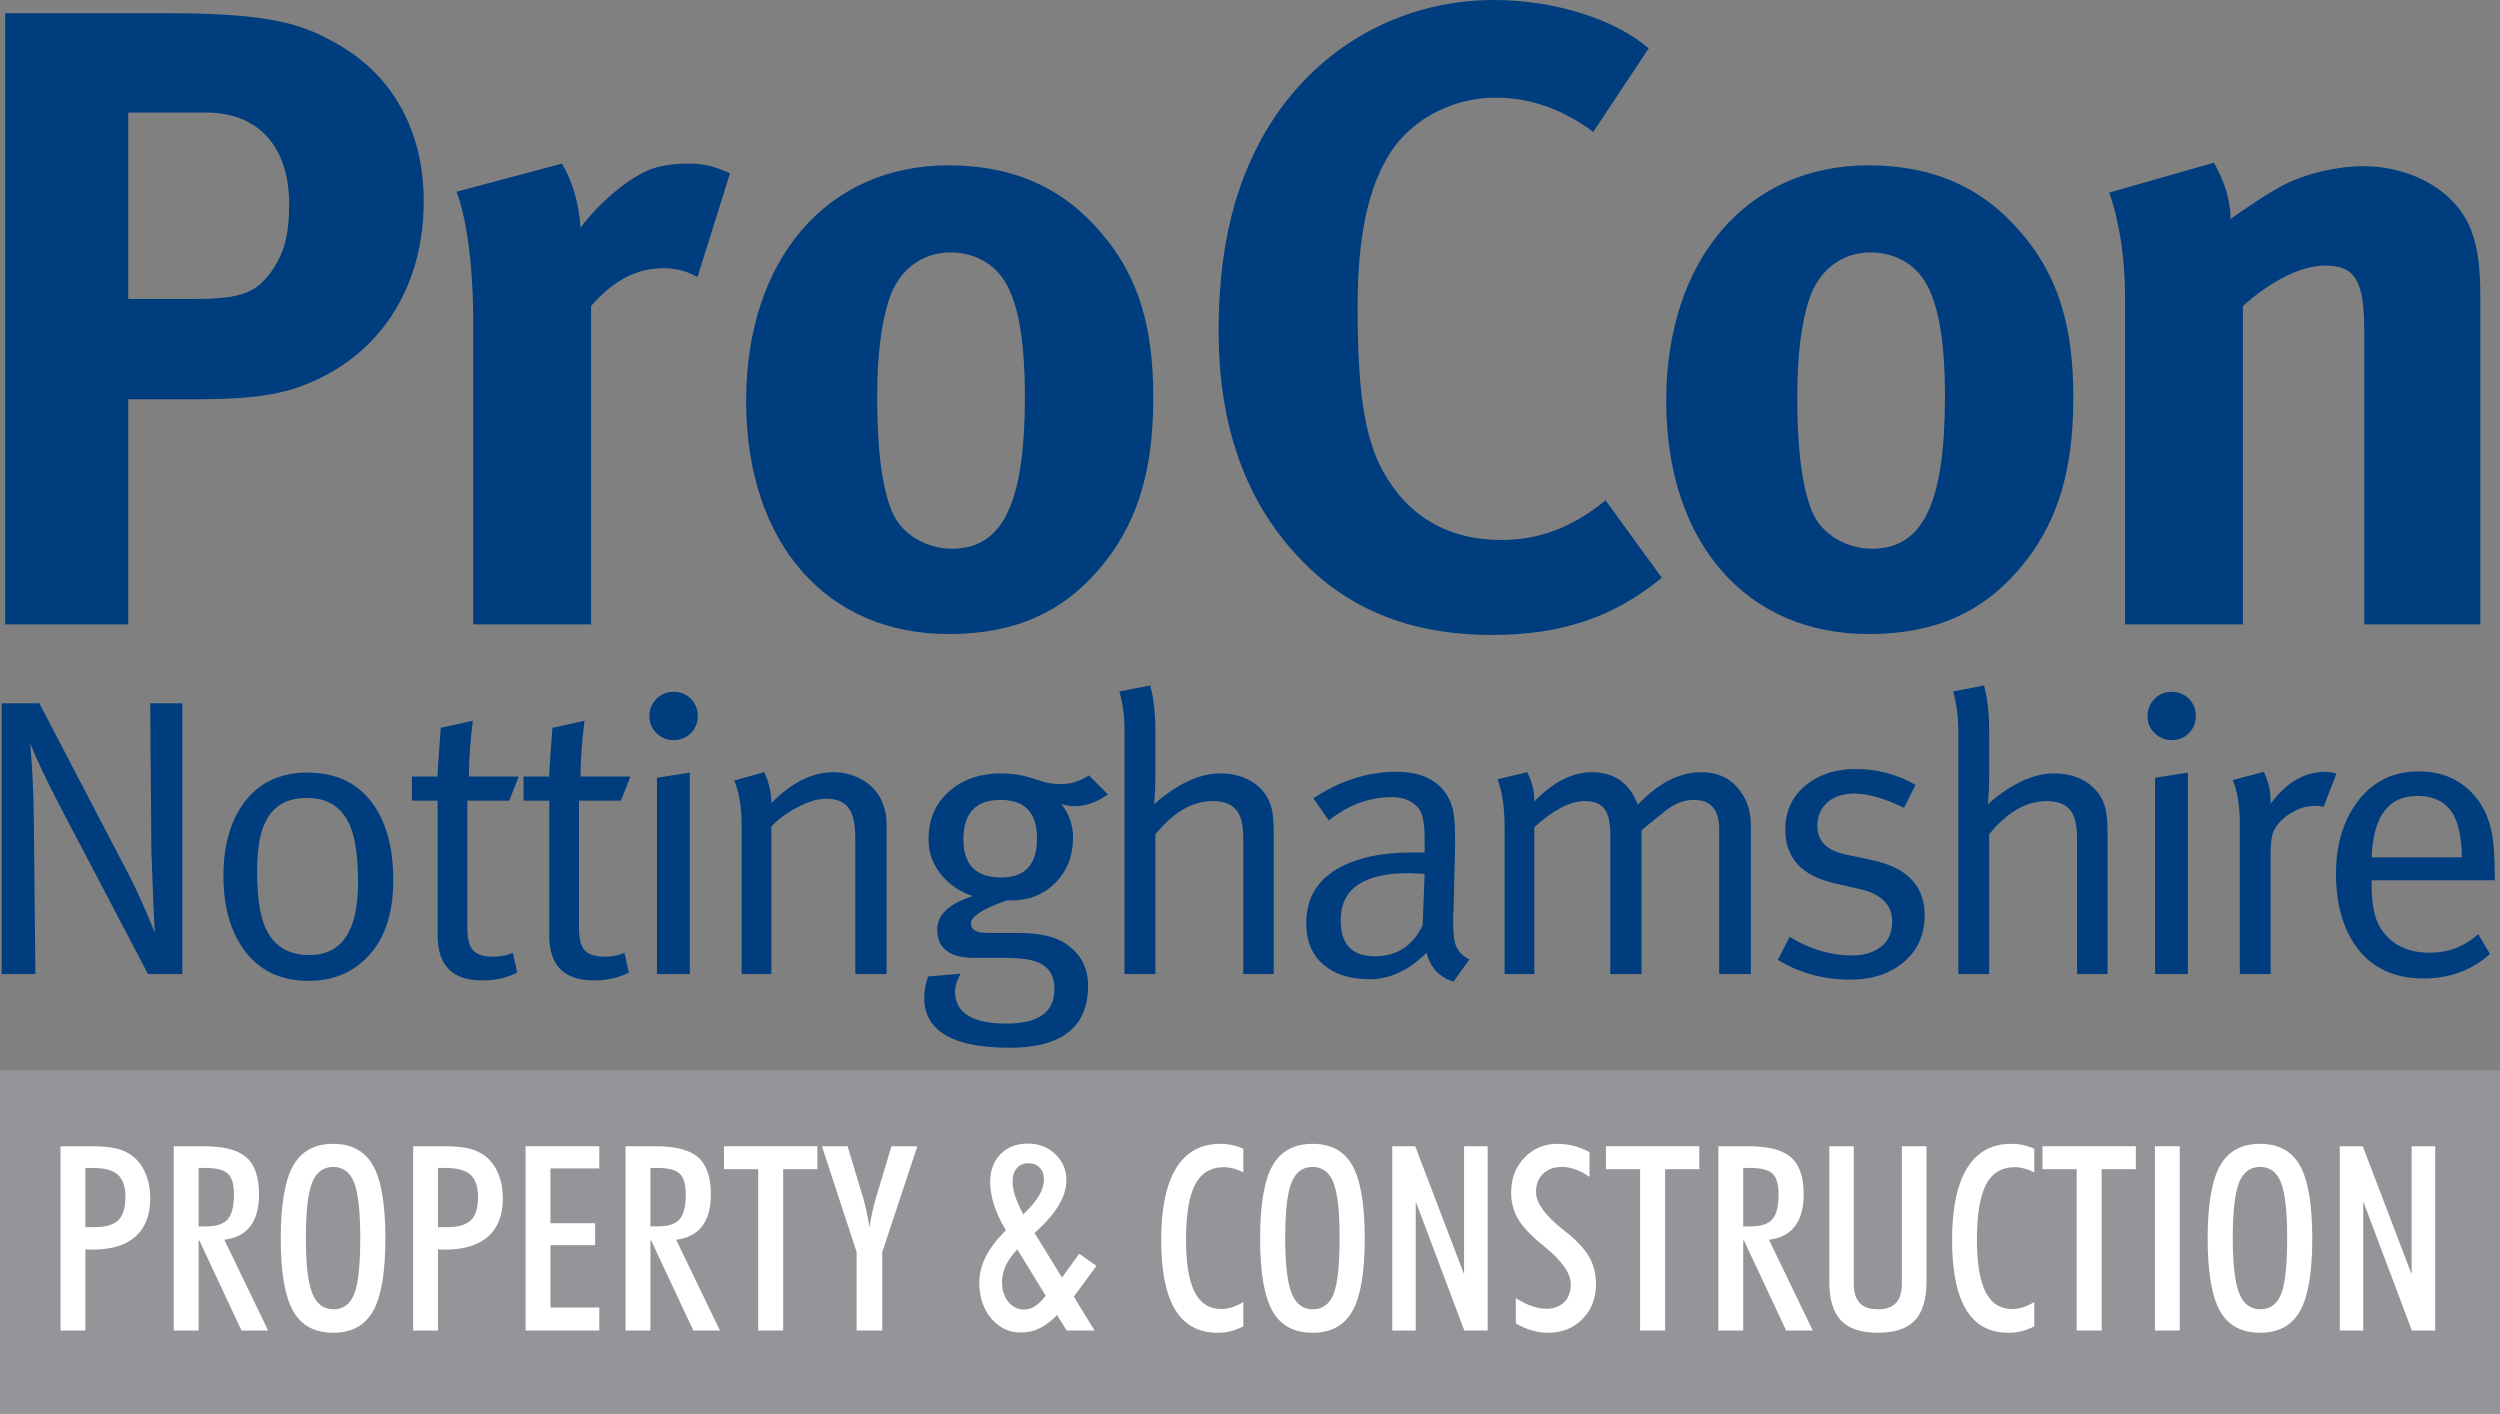
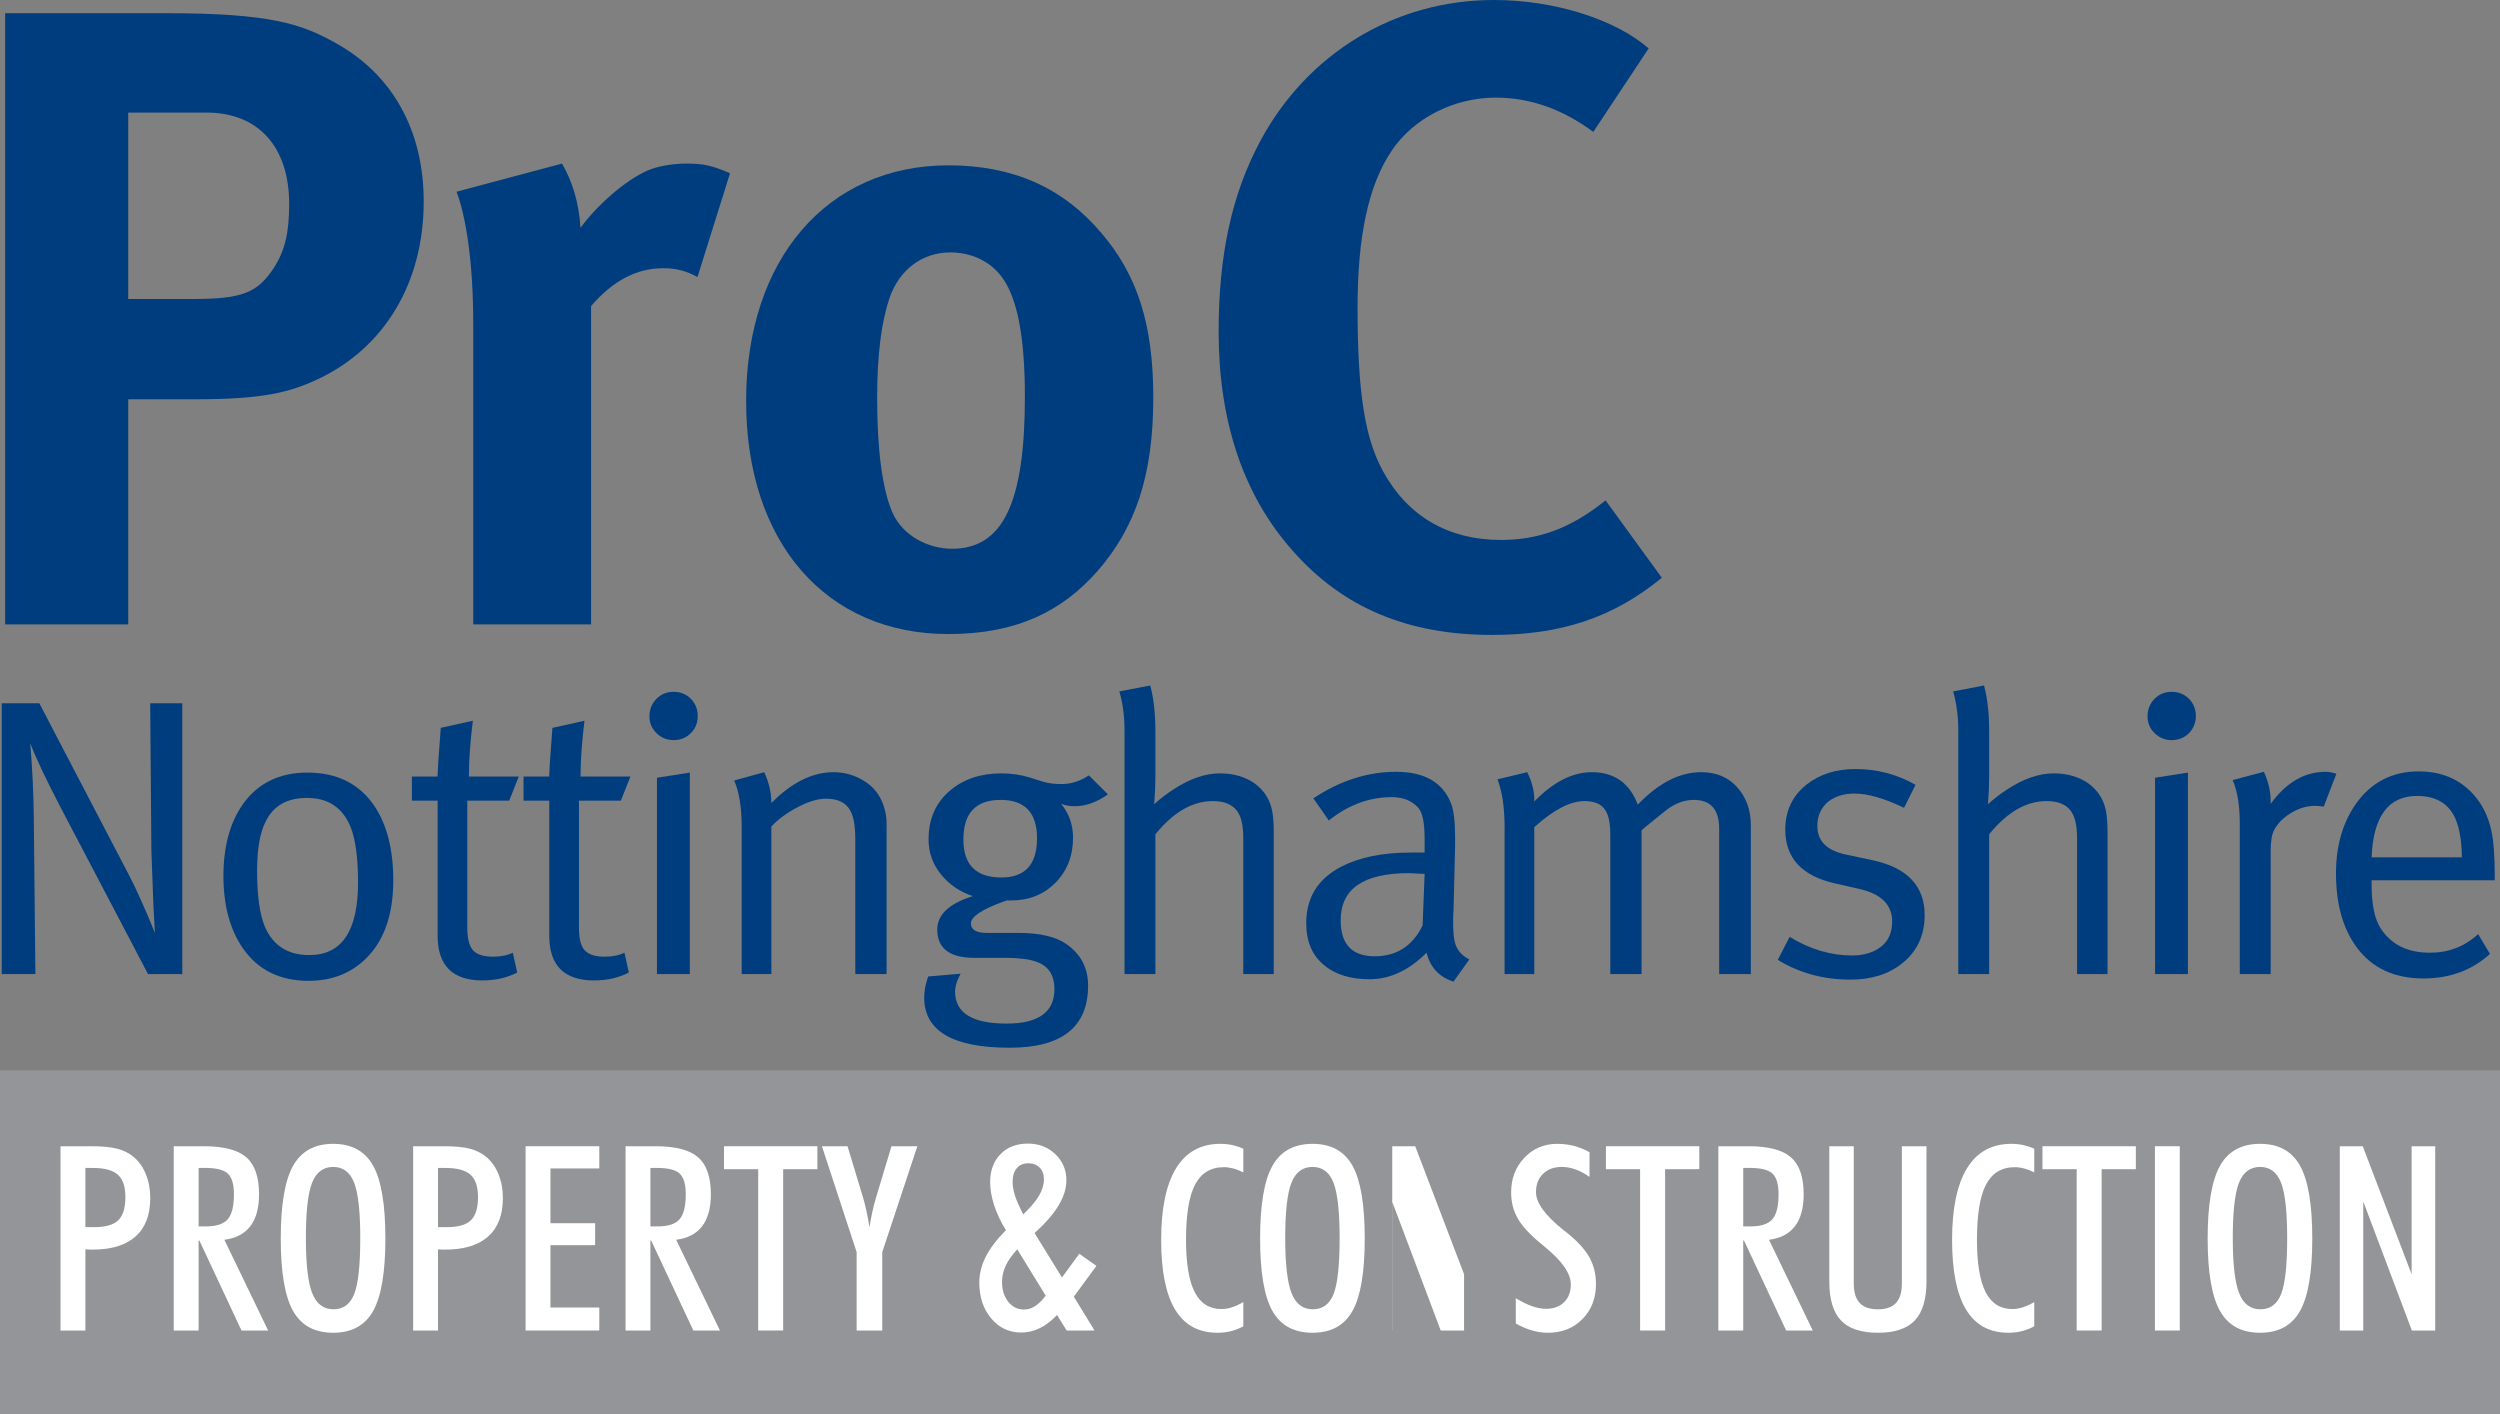
<svg xmlns="http://www.w3.org/2000/svg" width="100%" height="100%" viewBox="0 0 320 181" version="1.1" xml:space="preserve" style="fill-rule:evenodd;clip-rule:evenodd;stroke-linejoin:round;stroke-miterlimit:1.414;">
  <rect x="0" y="0" width="320" height="181" fill="#808080" stroke="none" />
  <g>
    <g>
      <path d="M0.657,1.689l0,78.232l15.757,0l0,-28.815l8.669,0c8.666,0 12.043,-0.901 15.645,-2.589c8.557,-4.053 13.507,-12.383 13.507,-22.738c0,-9.006 -3.938,-16.21 -11.256,-20.262c-4.39,-2.476 -8.442,-3.828 -21.725,-3.828l-20.597,0Zm15.757,12.721l10.018,0c6.642,0 10.582,4.391 10.582,11.706c0,3.714 -0.564,5.967 -1.914,8.103c-2.138,3.265 -4.051,4.054 -10.467,4.054l-8.219,0l0,-23.863Z" style="fill:#003d7e;fill-rule:nonzero;" />
      <path d="M71.943,20.939c1.35,2.361 2.14,4.954 2.365,8.215c2.139,-2.925 5.74,-6.078 8.555,-7.316c1.237,-0.562 3.261,-0.899 4.952,-0.899c2.25,0 3.263,0.223 5.627,1.238l-4.164,13.28c-1.463,-0.787 -2.702,-1.125 -4.391,-1.125c-3.375,0 -6.416,1.575 -9.227,4.843l0,40.746l-15.086,0l0,-38.496c0,-7.767 -0.901,-13.621 -2.137,-16.885l13.506,-3.601Z" style="fill:#003d7e;fill-rule:nonzero;" />
      <path d="M121.394,21.162c-15.534,0 -25.89,12.046 -25.89,30.169c0,18.122 10.243,29.829 25.89,29.829c8.891,0 14.632,-3.039 19.023,-7.992c4.952,-5.628 7.204,-12.384 7.204,-22.287c0,-9.345 -2.025,-15.647 -6.642,-21.051c-4.953,-5.854 -11.369,-8.668 -19.585,-8.668Zm0.225,11.146c2.702,0 5.065,1.124 6.528,3.037c2.028,2.589 3.039,7.655 3.039,15.422c0,13.621 -2.813,19.474 -9.342,19.474c-2.928,0 -6.304,-1.575 -7.655,-4.729c-1.238,-2.927 -1.914,-7.878 -1.914,-14.52c0,-5.74 0.564,-9.793 1.577,-12.832c1.237,-3.602 4.166,-5.852 7.767,-5.852Z" style="fill:#003d7e;fill-rule:nonzero;" />
      <path d="M203.94,16.885c-3.942,-2.926 -8.108,-4.389 -12.495,-4.389c-5.293,0 -10.469,2.588 -13.283,6.753c-3.04,4.501 -4.392,11.032 -4.392,20.148c0,10.694 0.902,16.661 3.265,20.937c3.151,5.742 8.329,8.78 15.083,8.78c4.616,0 8.782,-1.35 13.395,-5.065l7.204,9.906c-6.188,5.065 -12.831,7.316 -21.727,7.316c-10.804,0 -19.133,-3.489 -25.551,-10.805c-6.303,-7.093 -9.454,-16.549 -9.454,-28.029c0,-9.793 1.688,-17.56 5.292,-24.313c6.077,-11.369 17.333,-18.124 29.94,-18.124c7.769,0 15.535,2.477 19.811,6.194l-7.088,10.691Z" style="fill:#003d7e;fill-rule:nonzero;" />
-       <path d="M239.162,21.162c-15.533,0 -25.887,12.046 -25.887,30.169c0,18.122 10.242,29.829 25.887,29.829c8.894,0 14.633,-3.039 19.021,-7.992c4.952,-5.628 7.206,-12.384 7.206,-22.287c0,-9.345 -2.029,-15.647 -6.643,-21.051c-4.951,-5.854 -11.366,-8.668 -19.584,-8.668Zm0.227,11.146c2.704,0 5.065,1.124 6.528,3.037c2.025,2.59 3.039,7.655 3.039,15.422c0,13.621 -2.813,19.474 -9.342,19.474c-2.928,0 -6.305,-1.575 -7.653,-4.729c-1.24,-2.927 -1.915,-7.878 -1.915,-14.52c0,-5.74 0.561,-9.793 1.575,-12.832c1.239,-3.601 4.164,-5.852 7.768,-5.852Z" style="fill:#003d7e;fill-rule:nonzero;" />
-       <path d="M283.376,20.825c1.352,2.364 2.138,4.839 2.138,7.203c2.253,-1.574 4.166,-2.925 6.643,-4.278c3.038,-1.573 6.98,-2.474 10.356,-2.474c6.416,0 12.046,3.376 13.845,8.329c0.79,2.139 1.125,4.614 1.125,8.218l0,42.098l-14.857,0l0,-37.484c0,-6.53 -1.126,-8.44 -5.066,-8.44c-3.04,0 -6.979,2.024 -10.469,5.178l0,40.746l-15.081,0l0,-41.761c0,-4.952 -0.679,-9.681 -2.027,-13.508l13.393,-3.827Z" style="fill:#003d7e;fill-rule:nonzero;" />
      <rect x="0" y="137.016" width="320" height="44.063" style="fill:#939598;fill-rule:nonzero;" />
      <path d="M10.93,157.073l1.179,0c1.421,0 2.433,-0.296 3.037,-0.889c0.603,-0.592 0.905,-1.576 0.905,-2.955c0,-1.325 -0.321,-2.28 -0.962,-2.861c-0.64,-0.582 -1.71,-0.871 -3.206,-0.871l-0.953,0l0,7.576Zm-3.183,13.231l0,-23.585l3.878,0c1.431,0 2.546,0.101 3.343,0.306c0.797,0.204 1.492,0.543 2.084,1.017c0.689,0.56 1.225,1.304 1.608,2.231c0.381,0.925 0.573,1.954 0.573,3.086c0,2.153 -0.628,3.79 -1.882,4.91c-1.255,1.12 -3.088,1.68 -5.501,1.68c-0.257,0 -0.452,-0.004 -0.581,-0.01c-0.13,-0.004 -0.242,-0.012 -0.339,-0.023l0,10.388l-3.183,0Z" style="fill:#fff;fill-rule:nonzero;" />
      <path d="M25.42,156.977l0.985,0c1.293,0 2.206,-0.302 2.738,-0.905c0.534,-0.603 0.8,-1.67 0.8,-3.2c0,-1.27 -0.255,-2.151 -0.767,-2.64c-0.512,-0.491 -1.467,-0.735 -2.867,-0.735l-0.889,0l0,7.48Zm0,1.809l0,11.518l-3.182,0l0,-23.585l3.844,0c2.553,0 4.371,0.473 5.452,1.421c1.083,0.948 1.624,2.526 1.624,4.732c0,1.746 -0.371,3.104 -1.114,4.08c-0.743,0.974 -1.853,1.555 -3.328,1.736l5.605,11.616l-3.408,0l-5.396,-11.518l-0.097,0Z" style="fill:#fff;fill-rule:nonzero;" />
      <path d="M39.152,158.464c0,3.338 0.27,5.693 0.813,7.066c0.543,1.373 1.448,2.06 2.716,2.06c1.257,0 2.143,-0.652 2.659,-1.954c0.516,-1.304 0.774,-3.696 0.774,-7.172c0,-3.394 -0.263,-5.758 -0.79,-7.093c-0.526,-1.336 -1.418,-2.004 -2.675,-2.004c-1.269,0 -2.168,0.674 -2.7,2.02c-0.532,1.347 -0.797,3.704 -0.797,7.077Zm-3.215,0.064c0,-4.32 0.524,-7.419 1.573,-9.297c1.048,-1.88 2.762,-2.82 5.139,-2.82c2.366,0 4.071,0.934 5.115,2.802c1.043,1.87 1.565,4.974 1.565,9.315c0,4.318 -0.522,7.41 -1.565,9.271c-1.044,1.864 -2.749,2.794 -5.115,2.794c-2.377,0 -4.091,-0.93 -5.139,-2.794c-1.049,-1.861 -1.573,-4.953 -1.573,-9.271Z" style="fill:#fff;fill-rule:nonzero;" />
      <path d="M56.065,157.073l1.18,0c1.421,0 2.433,-0.296 3.037,-0.889c0.602,-0.592 0.904,-1.576 0.904,-2.955c0,-1.325 -0.321,-2.28 -0.962,-2.861c-0.64,-0.582 -1.709,-0.871 -3.206,-0.871l-0.953,0l0,7.576Zm-3.182,13.231l0,-23.585l3.877,0c1.432,0 2.546,0.101 3.344,0.306c0.797,0.204 1.491,0.543 2.083,1.017c0.689,0.56 1.226,1.304 1.607,2.231c0.383,0.925 0.575,1.954 0.575,3.086c0,2.153 -0.628,3.79 -1.883,4.91c-1.254,1.12 -3.088,1.68 -5.5,1.68c-0.259,0 -0.452,-0.004 -0.581,-0.01c-0.13,-0.004 -0.243,-0.012 -0.34,-0.023l0,10.388l-3.182,0Z" style="fill:#fff;fill-rule:nonzero;" />
      <path d="M67.276,170.304l0,-23.585l9.434,0l0,2.843l-6.252,0l0,7.01l5.719,0l0,2.812l-5.719,0l0,7.979l6.252,0l0,2.941l-9.434,0Z" style="fill:#fff;fill-rule:nonzero;" />
      <path d="M83.253,156.977l0.986,0c1.292,0 2.204,-0.302 2.738,-0.905c0.533,-0.603 0.8,-1.67 0.8,-3.2c0,-1.27 -0.257,-2.151 -0.768,-2.64c-0.512,-0.491 -1.468,-0.735 -2.868,-0.735l-0.888,0l0,7.48Zm0,1.809l0,11.518l-3.182,0l0,-23.585l3.845,0c2.552,0 4.369,0.473 5.452,1.421c1.081,0.948 1.623,2.526 1.623,4.732c0,1.746 -0.371,3.104 -1.115,4.08c-0.743,0.974 -1.852,1.555 -3.328,1.736l5.606,11.616l-3.408,0l-5.396,-11.518l-0.097,0Z" style="fill:#fff;fill-rule:nonzero;" />
      <path d="M97.048,170.304l0,-20.647l-4.377,0l0,-2.938l11.954,0l0,2.938l-4.379,0l0,20.647l-3.198,0Z" style="fill:#fff;fill-rule:nonzero;" />
      <path d="M112.929,160.272l0,10.032l-3.28,0l0,-10.032l-4.442,-13.553l3.278,0l1.988,6.574c0.13,0.432 0.266,0.972 0.412,1.624c0.146,0.65 0.282,1.371 0.411,2.156c0.109,-0.69 0.23,-1.341 0.364,-1.954c0.135,-0.616 0.289,-1.212 0.461,-1.794l1.987,-6.606l3.312,0l-4.491,13.553Z" style="fill:#fff;fill-rule:nonzero;" />
      <path d="M130.973,155.442c0.937,-0.895 1.613,-1.696 2.028,-2.407c0.414,-0.71 0.621,-1.406 0.621,-2.086c0,-0.624 -0.18,-1.121 -0.541,-1.493c-0.362,-0.372 -0.843,-0.557 -1.447,-0.557c-0.625,0 -1.117,0.207 -1.477,0.622c-0.361,0.415 -0.542,0.988 -0.542,1.72c0,0.571 0.101,1.173 0.307,1.81c0.204,0.634 0.555,1.431 1.051,2.391Zm2.875,10.403l-3.635,-5.929c-0.668,0.711 -1.16,1.406 -1.477,2.084c-0.319,0.679 -0.477,1.374 -0.477,2.085c0,1.034 0.266,1.882 0.799,2.543c0.533,0.662 1.203,0.993 2.011,0.993c0.496,0 0.97,-0.144 1.422,-0.434c0.453,-0.292 0.905,-0.739 1.357,-1.342Zm2.682,4.459l-1.228,-1.987c-0.721,0.765 -1.462,1.329 -2.221,1.695c-0.759,0.366 -1.548,0.55 -2.367,0.55c-1.551,0 -2.832,-0.603 -3.845,-1.809c-1.011,-1.206 -1.518,-2.729 -1.518,-4.572c0,-1.121 0.272,-2.221 0.815,-3.303c0.545,-1.083 1.408,-2.221 2.593,-3.417c-0.657,-1.056 -1.157,-2.111 -1.502,-3.167c-0.345,-1.055 -0.517,-2.052 -0.517,-2.988c0,-1.476 0.439,-2.664 1.317,-3.57c0.877,-0.904 2.048,-1.356 3.513,-1.356c1.4,0 2.571,0.452 3.514,1.356c0.942,0.906 1.414,2.019 1.414,3.343c0,1.034 -0.329,2.101 -0.987,3.2c-0.657,1.098 -1.684,2.283 -3.085,3.554l3.505,5.686l2.214,-3.037l2.197,1.551l-2.892,3.942l2.65,4.329l-3.57,0Z" style="fill:#fff;fill-rule:nonzero;" />
      <path d="M159.145,169.771c-0.528,0.28 -1.06,0.486 -1.599,0.621c-0.538,0.135 -1.109,0.201 -1.712,0.201c-2.412,0 -4.217,-0.984 -5.412,-2.954c-1.196,-1.972 -1.793,-4.945 -1.793,-8.918c0,-4.049 0.638,-7.113 1.914,-9.193c1.277,-2.077 3.163,-3.117 5.662,-3.117c0.549,0 1.067,0.055 1.551,0.162c0.484,0.109 0.947,0.263 1.389,0.468l0,3.022c-0.452,-0.227 -0.886,-0.394 -1.3,-0.501c-0.414,-0.108 -0.805,-0.163 -1.171,-0.163c-1.691,0 -2.924,0.74 -3.7,2.222c-0.775,1.481 -1.163,3.837 -1.163,7.067c0,3.016 0.369,5.249 1.107,6.697c0.737,1.447 1.876,2.172 3.416,2.172c0.441,0 0.889,-0.072 1.342,-0.218c0.452,-0.144 0.941,-0.368 1.469,-0.67l0,3.102Z" style="fill:#fff;fill-rule:nonzero;" />
      <path d="M164.508,158.464c0,3.338 0.272,5.693 0.815,7.066c0.541,1.373 1.447,2.06 2.715,2.06c1.257,0 2.144,-0.652 2.66,-1.954c0.514,-1.304 0.773,-3.696 0.773,-7.172c0,-3.394 -0.263,-5.758 -0.789,-7.093c-0.527,-1.336 -1.418,-2.004 -2.675,-2.004c-1.269,0 -2.17,0.674 -2.701,2.02c-0.531,1.347 -0.798,3.704 -0.798,7.077Zm-3.214,0.064c0,-4.32 0.524,-7.419 1.574,-9.297c1.048,-1.88 2.762,-2.82 5.139,-2.82c2.365,0 4.071,0.934 5.115,2.802c1.042,1.87 1.564,4.974 1.564,9.315c0,4.318 -0.522,7.41 -1.564,9.271c-1.044,1.864 -2.75,2.794 -5.115,2.794c-2.377,0 -4.091,-0.93 -5.139,-2.794c-1.05,-1.861 -1.574,-4.953 -1.574,-9.271Z" style="fill:#fff;fill-rule:nonzero;" />
-       <path d="M178.207,170.304l0,-23.585l2.94,0l6.253,16.379l0,-16.379l3.02,0l0,23.585l-2.989,0l-6.218,-16.511l0,16.511l-3.006,0Z" style="fill:#fff;fill-rule:nonzero;" />
+       <path d="M178.207,170.304l0,-23.585l2.94,0l6.253,16.379l0,-16.379l0,23.585l-2.989,0l-6.218,-16.511l0,16.511l-3.006,0Z" style="fill:#fff;fill-rule:nonzero;" />
      <path d="M194.022,166.168c0.754,0.462 1.45,0.805 2.083,1.027c0.637,0.218 1.235,0.331 1.794,0.331c0.969,0 1.739,-0.285 2.311,-0.848c0.57,-0.567 0.856,-1.322 0.856,-2.27c0,-1.39 -1.093,-2.978 -3.28,-4.766c-0.259,-0.216 -0.452,-0.378 -0.582,-0.486c-1.399,-1.151 -2.379,-2.22 -2.939,-3.205c-0.56,-0.987 -0.839,-2.093 -0.839,-3.321c0,-1.776 0.565,-3.257 1.695,-4.441c1.132,-1.185 2.531,-1.778 4.2,-1.778c0.733,0 1.437,0.086 2.117,0.259c0.678,0.172 1.35,0.442 2.018,0.809l0,3.166c-0.612,-0.431 -1.213,-0.752 -1.8,-0.962c-0.588,-0.211 -1.166,-0.316 -1.738,-0.316c-1,0 -1.803,0.294 -2.406,0.88c-0.603,0.587 -0.905,1.37 -0.905,2.352c0,1.356 1.158,2.96 3.474,4.813c0.215,0.172 0.382,0.302 0.501,0.387c1.345,1.089 2.299,2.132 2.859,3.135c0.56,1 0.84,2.148 0.84,3.441c0,1.809 -0.576,3.297 -1.729,4.466c-1.151,1.169 -2.628,1.752 -4.425,1.752c-0.658,0 -1.326,-0.096 -2.004,-0.289c-0.679,-0.194 -1.378,-0.49 -2.101,-0.89l0,-3.246Z" style="fill:#fff;fill-rule:nonzero;" />
      <path d="M209.934,170.304l0,-20.647l-4.376,0l0,-2.938l11.954,0l0,2.938l-4.378,0l0,20.647l-3.2,0Z" style="fill:#fff;fill-rule:nonzero;" />
      <path d="M223.133,156.977l0.986,0c1.292,0 2.204,-0.302 2.737,-0.905c0.534,-0.603 0.801,-1.67 0.801,-3.2c0,-1.27 -0.257,-2.151 -0.768,-2.64c-0.51,-0.491 -1.468,-0.735 -2.868,-0.735l-0.888,0l0,7.48Zm0,1.809l0,11.518l-3.183,0l0,-23.585l3.846,0c2.55,0 4.37,0.473 5.451,1.421c1.083,0.948 1.623,2.526 1.623,4.732c0,1.746 -0.37,3.104 -1.114,4.08c-0.742,0.974 -1.853,1.555 -3.326,1.736l5.603,11.616l-3.407,0l-5.396,-11.518l-0.097,0Z" style="fill:#fff;fill-rule:nonzero;" />
      <path d="M234.15,164.021l0,-17.302l3.133,0l0,17.559c0,1.13 0.255,1.964 0.759,2.503c0.508,0.539 1.284,0.809 2.327,0.809c1.046,0 1.817,-0.27 2.318,-0.809c0.501,-0.539 0.752,-1.373 0.752,-2.503l0,-17.559l3.149,0l0,17.302c0,2.283 -0.497,3.949 -1.494,4.998c-0.994,1.05 -2.571,1.574 -4.725,1.574c-2.154,0 -3.728,-0.524 -4.725,-1.574c-0.996,-1.049 -1.494,-2.715 -1.494,-4.998Z" style="fill:#fff;fill-rule:nonzero;" />
      <path d="M260.384,169.771c-0.528,0.28 -1.061,0.486 -1.599,0.621c-0.539,0.135 -1.11,0.201 -1.711,0.201c-2.412,0 -4.218,-0.984 -5.413,-2.954c-1.196,-1.972 -1.794,-4.945 -1.794,-8.918c0,-4.049 0.639,-7.113 1.916,-9.193c1.277,-2.077 3.162,-3.117 5.661,-3.117c0.55,0 1.067,0.055 1.55,0.162c0.486,0.109 0.948,0.263 1.39,0.468l0,3.022c-0.453,-0.227 -0.886,-0.394 -1.3,-0.501c-0.415,-0.108 -0.804,-0.163 -1.171,-0.163c-1.691,0 -2.925,0.74 -3.701,2.222c-0.775,1.481 -1.163,3.837 -1.163,7.067c0,3.016 0.37,5.249 1.109,6.697c0.736,1.447 1.876,2.172 3.415,2.172c0.442,0 0.888,-0.072 1.341,-0.218c0.453,-0.144 0.942,-0.368 1.47,-0.67l0,3.102Z" style="fill:#fff;fill-rule:nonzero;" />
      <path d="M265.813,170.304l0,-20.647l-4.378,0l0,-2.938l11.953,0l0,2.938l-4.378,0l0,20.647l-3.197,0Z" style="fill:#fff;fill-rule:nonzero;" />
      <rect x="275.829" y="146.719" width="3.182" height="23.585" style="fill:#fff;fill-rule:nonzero;" />
      <path d="M285.795,158.464c0,3.338 0.271,5.693 0.815,7.066c0.542,1.373 1.447,2.06 2.716,2.06c1.257,0 2.142,-0.652 2.659,-1.954c0.515,-1.304 0.774,-3.696 0.774,-7.172c0,-3.394 -0.265,-5.758 -0.791,-7.093c-0.528,-1.336 -1.418,-2.004 -2.675,-2.004c-1.269,0 -2.168,0.674 -2.701,2.02c-0.53,1.347 -0.797,3.704 -0.797,7.077Zm-3.215,0.064c0,-4.32 0.525,-7.419 1.575,-9.297c1.047,-1.88 2.761,-2.82 5.138,-2.82c2.367,0 4.07,0.934 5.114,2.802c1.043,1.87 1.565,4.974 1.565,9.315c0,4.318 -0.522,7.41 -1.565,9.271c-1.044,1.864 -2.747,2.794 -5.114,2.794c-2.377,0 -4.091,-0.93 -5.138,-2.794c-1.05,-1.861 -1.575,-4.953 -1.575,-9.271Z" style="fill:#fff;fill-rule:nonzero;" />
      <path d="M299.494,170.304l0,-23.585l2.939,0l6.252,16.379l0,-16.379l3.022,0l0,23.585l-2.988,0l-6.221,-16.511l0,16.511l-3.004,0Z" style="fill:#fff;fill-rule:nonzero;" />
      <path d="M23.33,124.684l-4.382,0l-11.134,-21.229c-1.888,-3.616 -3.202,-6.388 -3.944,-8.315c0.27,3.21 0.422,6.351 0.456,9.425l0.204,20.119l-4.308,0l0,-34.662l4.814,0l11.554,22.145c0.878,1.689 1.959,4.105 3.244,7.246c-0.137,-1.824 -0.288,-5.337 -0.457,-10.54l-0.152,-18.851l4.105,0l0,34.662Z" style="fill:#003d7e;fill-rule:nonzero;" />
      <path d="M45.83,112.977c0,-3.174 -0.321,-5.556 -0.963,-7.144c-1.013,-2.466 -2.871,-3.7 -5.574,-3.7c-2.533,0 -4.291,0.998 -5.27,2.99c-0.744,1.419 -1.115,3.531 -1.115,6.335c0,3.209 0.338,5.608 1.013,7.195c1.047,2.399 2.94,3.597 5.676,3.597c4.155,0 6.233,-3.091 6.233,-9.273Zm4.51,-0.303c0,4.662 -1.317,8.142 -3.952,10.439c-1.859,1.622 -4.155,2.433 -6.892,2.433c-3.649,0 -6.436,-1.37 -8.362,-4.106c-1.689,-2.398 -2.534,-5.506 -2.534,-9.324c0,-3.75 0.828,-6.807 2.483,-9.172c1.926,-2.702 4.679,-4.053 8.261,-4.053c3.783,0 6.638,1.417 8.564,4.256c1.621,2.399 2.432,5.574 2.432,9.527Z" style="fill:#003d7e;fill-rule:nonzero;" />
      <path d="M66.404,99.397l-1.225,3.091l-5.363,0l0,16.215c0,1.319 0.205,2.249 0.613,2.788c0.477,0.642 1.362,0.964 2.657,0.964c1.021,0 1.872,-0.17 2.553,-0.507l0.563,2.533c-1.285,0.676 -2.77,1.014 -4.46,1.014c-3.818,0 -5.726,-1.909 -5.726,-5.727l0,-17.28l-3.295,0l0,-3.091l3.295,0l0,-0.304c0,-0.439 0.118,-2.195 0.355,-5.27l0.05,-0.659l4.105,-0.912c-0.338,2.703 -0.507,5.085 -0.507,7.145l6.385,0Z" style="fill:#003d7e;fill-rule:nonzero;" />
      <path d="M80.695,99.397l-1.226,3.091l-5.362,0l0,16.215c0,1.319 0.204,2.249 0.612,2.788c0.478,0.642 1.363,0.964 2.657,0.964c1.022,0 1.873,-0.17 2.554,-0.507l0.562,2.533c-1.284,0.676 -2.771,1.014 -4.459,1.014c-3.819,0 -5.727,-1.909 -5.727,-5.727l0,-17.28l-3.294,0l0,-3.091l3.294,0l0,-0.304c0,-0.439 0.118,-2.195 0.355,-5.27l0.05,-0.659l4.105,-0.912c-0.337,2.703 -0.507,5.085 -0.507,7.145l6.386,0Z" style="fill:#003d7e;fill-rule:nonzero;" />
      <path d="M88.296,124.684l-4.207,0l0,-25.134l4.207,-0.659l0,25.793Zm1.013,-33.041c0,0.88 -0.296,1.615 -0.887,2.205c-0.591,0.592 -1.326,0.887 -2.203,0.887c-0.846,0 -1.572,-0.295 -2.18,-0.887c-0.609,-0.59 -0.912,-1.308 -0.912,-2.153c0,-0.879 0.294,-1.623 0.886,-2.23c0.591,-0.609 1.326,-0.912 2.206,-0.912c0.877,0 1.612,0.295 2.203,0.886c0.591,0.591 0.887,1.326 0.887,2.204Z" style="fill:#003d7e;fill-rule:nonzero;" />
      <path d="M113.482,124.684l-4.003,0l0,-17.156c0,-1.73 -0.205,-2.969 -0.612,-3.716c-0.543,-1.05 -1.578,-1.578 -3.106,-1.578c-1.12,0 -2.394,0.391 -3.818,1.171c-1.291,0.679 -2.359,1.477 -3.209,2.393l0,18.886l-3.8,0l0,-18.8c0,-2.568 -0.321,-4.562 -0.964,-5.981l3.852,-1.063c0.609,1.317 0.912,2.634 0.912,3.952c2.602,-2.635 5.254,-3.952 7.957,-3.952c1.318,0 2.55,0.33 3.699,0.99c1.149,0.66 1.977,1.565 2.483,2.716c0.407,0.915 0.609,1.896 0.609,2.945l0,19.193Z" style="fill:#003d7e;fill-rule:nonzero;" />
      <path d="M132.739,107.303c0,-3.277 -1.555,-4.916 -4.663,-4.916c-3.176,0 -4.763,1.688 -4.763,5.067c0,3.244 1.621,4.864 4.865,4.864c3.04,0 4.561,-1.67 4.561,-5.015Zm9.071,-5.626c-1.419,1.014 -2.838,1.521 -4.257,1.521c-0.608,0 -1.184,-0.102 -1.723,-0.305c1.014,1.25 1.52,2.686 1.52,4.308c0,2.331 -0.746,4.257 -2.238,5.776c-1.493,1.521 -3.393,2.282 -5.698,2.282l-0.56,0l-0.559,0.202c-2.68,0.981 -4.019,1.893 -4.019,2.736c0,0.811 0.677,1.216 2.034,1.216l4.067,0c2.712,0 4.746,0.474 6.103,1.419c1.863,1.285 2.796,3.059 2.796,5.321c0,5.304 -3.345,7.957 -10.035,7.957c-7.296,0 -10.945,-2.146 -10.945,-6.436c0,-0.811 0.169,-1.707 0.507,-2.686l4.155,-0.356l-0.202,0.406c-0.339,0.676 -0.508,1.301 -0.508,1.875c0,2.738 2.196,4.106 6.587,4.106c4.089,0 6.133,-1.47 6.133,-4.41c0,-1.689 -0.676,-2.82 -2.026,-3.395c-0.913,-0.405 -2.35,-0.608 -4.308,-0.608l-3.902,0c-3.176,0 -4.763,-1.208 -4.763,-3.625c0,-1.847 1.418,-3.239 4.256,-4.18l0.304,-0.101c-1.655,-0.536 -3.015,-1.459 -4.079,-2.769c-1.064,-1.308 -1.596,-2.802 -1.596,-4.481c0,-2.617 0.911,-4.699 2.736,-6.243c1.723,-1.476 3.919,-2.215 6.588,-2.215c1.284,0 2.5,0.18 3.649,0.537l1.722,0.538c0.642,0.195 1.419,0.293 2.332,0.293c1.216,0 2.381,-0.371 3.496,-1.115l2.433,2.432Z" style="fill:#003d7e;fill-rule:nonzero;" />
      <path d="M163.042,124.684l-3.902,0l0,-17.393c0,-1.584 -0.253,-2.731 -0.76,-3.439c-0.607,-0.875 -1.655,-1.314 -3.142,-1.314c-2.601,0 -5.05,1.417 -7.347,4.248l0,17.898l-3.953,0l0,-31.157c0,-1.827 -0.22,-3.502 -0.659,-5.025l3.953,-0.761c0.438,1.628 0.659,3.578 0.659,5.848l0,5.897c0,0.984 -0.051,2.137 -0.153,3.458c0.71,-0.667 1.554,-1.317 2.535,-1.951c2.06,-1.334 4.019,-2.001 5.878,-2.001c1.723,0 3.192,0.422 4.409,1.263c1.317,0.945 2.094,2.226 2.331,3.844c0.101,0.675 0.151,1.518 0.151,2.53l0,18.055Z" style="fill:#003d7e;fill-rule:nonzero;" />
      <path d="M182.35,111.863c-1.161,-0.067 -1.825,-0.101 -1.996,-0.101c-5.833,0 -8.747,2.01 -8.747,6.03c0,3.075 1.452,4.612 4.358,4.612c2.803,0 4.848,-1.319 6.132,-3.954l0.253,-6.587Zm5.727,10.946l-2.028,2.837c-1.824,-0.574 -2.974,-1.807 -3.445,-3.698c-2.265,2.263 -4.697,3.394 -7.299,3.394c-2.431,0 -4.357,-0.589 -5.776,-1.767c-1.554,-1.246 -2.332,-3.048 -2.332,-5.406c0,-3.267 1.487,-5.674 4.46,-7.224c2.331,-1.212 5.304,-1.818 8.919,-1.818c0.608,0 1.199,0 1.774,0l0,-1.774c0,-2.028 -0.271,-3.344 -0.811,-3.953c-0.81,-0.912 -1.943,-1.368 -3.395,-1.368c-2.873,0 -5.558,0.996 -8.058,2.989l-1.976,-2.837c3.412,-2.263 6.942,-3.394 10.591,-3.394c3.58,0 5.912,1.317 6.994,3.952c0.371,0.911 0.556,2.348 0.556,4.307l0,1.267l-0.202,8.31c-0.033,0.237 -0.05,0.626 -0.05,1.166c0,1.419 0.083,2.399 0.252,2.939c0.271,0.912 0.879,1.605 1.826,2.078Z" style="fill:#003d7e;fill-rule:nonzero;" />
      <path d="M224.108,124.684l-4.055,0l0,-18.607c0,-2.46 -1.081,-3.69 -3.243,-3.69c-1.25,0 -2.45,0.455 -3.598,1.365c-0.473,0.37 -1.351,1.078 -2.635,2.124l-0.456,0.404l0,18.404l-4.003,0l0,-17.898c0,-1.382 -0.203,-2.393 -0.609,-3.034c-0.473,-0.809 -1.368,-1.214 -2.685,-1.214c-1.825,0 -3.971,1.113 -6.436,3.338l0,18.808l-3.801,0l0,-18.8c0,-2.535 -0.304,-4.578 -0.913,-6.132l3.811,-0.912c0.601,1.216 0.903,2.398 0.903,3.547l0,0.202c2.435,-2.499 4.891,-3.749 7.361,-3.749c2.877,0 4.84,1.385 5.889,4.155c2.641,-2.77 5.348,-4.155 8.123,-4.155c1.93,0 3.469,0.649 4.62,1.947c1.151,1.298 1.727,2.924 1.727,4.88l0,19.017Z" style="fill:#003d7e;fill-rule:nonzero;" />
      <path d="M246.354,117.133c0,2.602 -0.963,4.662 -2.888,6.182c-1.723,1.386 -3.937,2.078 -6.639,2.078c-3.414,0 -6.504,-0.844 -9.273,-2.533l1.519,-2.94c2.601,1.588 5.271,2.381 8.008,2.381c1.486,0 2.711,-0.369 3.673,-1.112c0.964,-0.742 1.445,-1.823 1.445,-3.242c0,-2.126 -1.387,-3.51 -4.157,-4.15l-3.141,-0.719c-4.257,-0.945 -6.385,-3.243 -6.385,-6.892c0,-2.397 0.912,-4.323 2.736,-5.776c1.689,-1.317 3.768,-1.975 6.234,-1.975c2.77,0 5.337,0.675 7.701,2.026l-1.468,2.939c-2.535,-1.216 -4.646,-1.824 -6.335,-1.824c-1.351,0 -2.467,0.338 -3.345,1.013c-0.945,0.778 -1.419,1.825 -1.419,3.142c0,1.926 1.217,3.143 3.65,3.65l3.344,0.709c4.493,0.946 6.74,3.294 6.74,7.043Z" style="fill:#003d7e;fill-rule:nonzero;" />
      <path d="M269.766,124.684l-3.903,0l0,-17.393c0,-1.584 -0.253,-2.731 -0.759,-3.439c-0.609,-0.875 -1.657,-1.314 -3.143,-1.314c-2.601,0 -5.051,1.417 -7.348,4.248l0,17.898l-3.953,0l0,-31.157c0,-1.827 -0.219,-3.502 -0.658,-5.025l3.953,-0.761c0.438,1.628 0.658,3.578 0.658,5.848l0,5.897c0,0.984 -0.051,2.137 -0.152,3.458c0.71,-0.667 1.554,-1.317 2.535,-1.951c2.058,-1.334 4.02,-2.001 5.878,-2.001c1.723,0 3.193,0.422 4.409,1.263c1.317,0.945 2.093,2.226 2.331,3.844c0.101,0.675 0.152,1.518 0.152,2.53l0,18.055Z" style="fill:#003d7e;fill-rule:nonzero;" />
      <path d="M280.052,124.684l-4.205,0l0,-25.134l4.205,-0.659l0,25.793Zm1.015,-33.041c0,0.88 -0.297,1.615 -0.887,2.205c-0.592,0.592 -1.327,0.887 -2.205,0.887c-0.845,0 -1.571,-0.295 -2.179,-0.887c-0.609,-0.59 -0.912,-1.308 -0.912,-2.153c0,-0.879 0.295,-1.623 0.886,-2.23c0.591,-0.609 1.327,-0.912 2.205,-0.912c0.878,0 1.613,0.295 2.205,0.886c0.59,0.591 0.887,1.326 0.887,2.204Z" style="fill:#003d7e;fill-rule:nonzero;" />
      <path d="M299.057,99.037l-1.622,4.211c-0.44,-0.067 -0.812,-0.101 -1.115,-0.101c-1.014,0 -2.019,0.294 -3.015,0.883c-0.998,0.588 -1.732,1.32 -2.206,2.195c-0.302,0.571 -0.456,1.478 -0.456,2.722l0,15.737l-3.952,0l0,-19.256c0,-2.332 -0.304,-4.19 -0.912,-5.575l3.995,-1.063c0.58,1.25 0.869,2.499 0.869,3.748l0,0.355c1.982,-2.736 4.332,-4.103 7.052,-4.103c0.404,0 0.857,0.083 1.362,0.247Z" style="fill:#003d7e;fill-rule:nonzero;" />
      <path d="M315.121,109.735c-0.035,-2.399 -0.388,-4.206 -1.064,-5.423c-0.912,-1.621 -2.466,-2.432 -4.663,-2.432c-3.681,0 -5.624,2.618 -5.827,7.855l11.554,0Zm4.206,2.939l-15.76,0l0,0.611c0,2.514 0.388,4.366 1.165,5.555c1.352,2.072 3.447,3.108 6.284,3.108c2.398,0 4.459,-0.793 6.183,-2.382l1.52,2.533c-2.298,2.095 -5.136,3.142 -8.514,3.142c-3.75,0 -6.605,-1.333 -8.564,-4.003c-1.757,-2.398 -2.635,-5.541 -2.635,-9.426c0,-3.546 0.861,-6.537 2.584,-8.969c1.959,-2.736 4.628,-4.105 8.007,-4.105c2.804,0 5.084,0.926 6.842,2.777c1.249,1.313 2.077,2.962 2.482,4.949c0.271,1.279 0.406,3.163 0.406,5.655l0,0.555Z" style="fill:#003d7e;fill-rule:nonzero;" />
    </g>
  </g>
</svg>